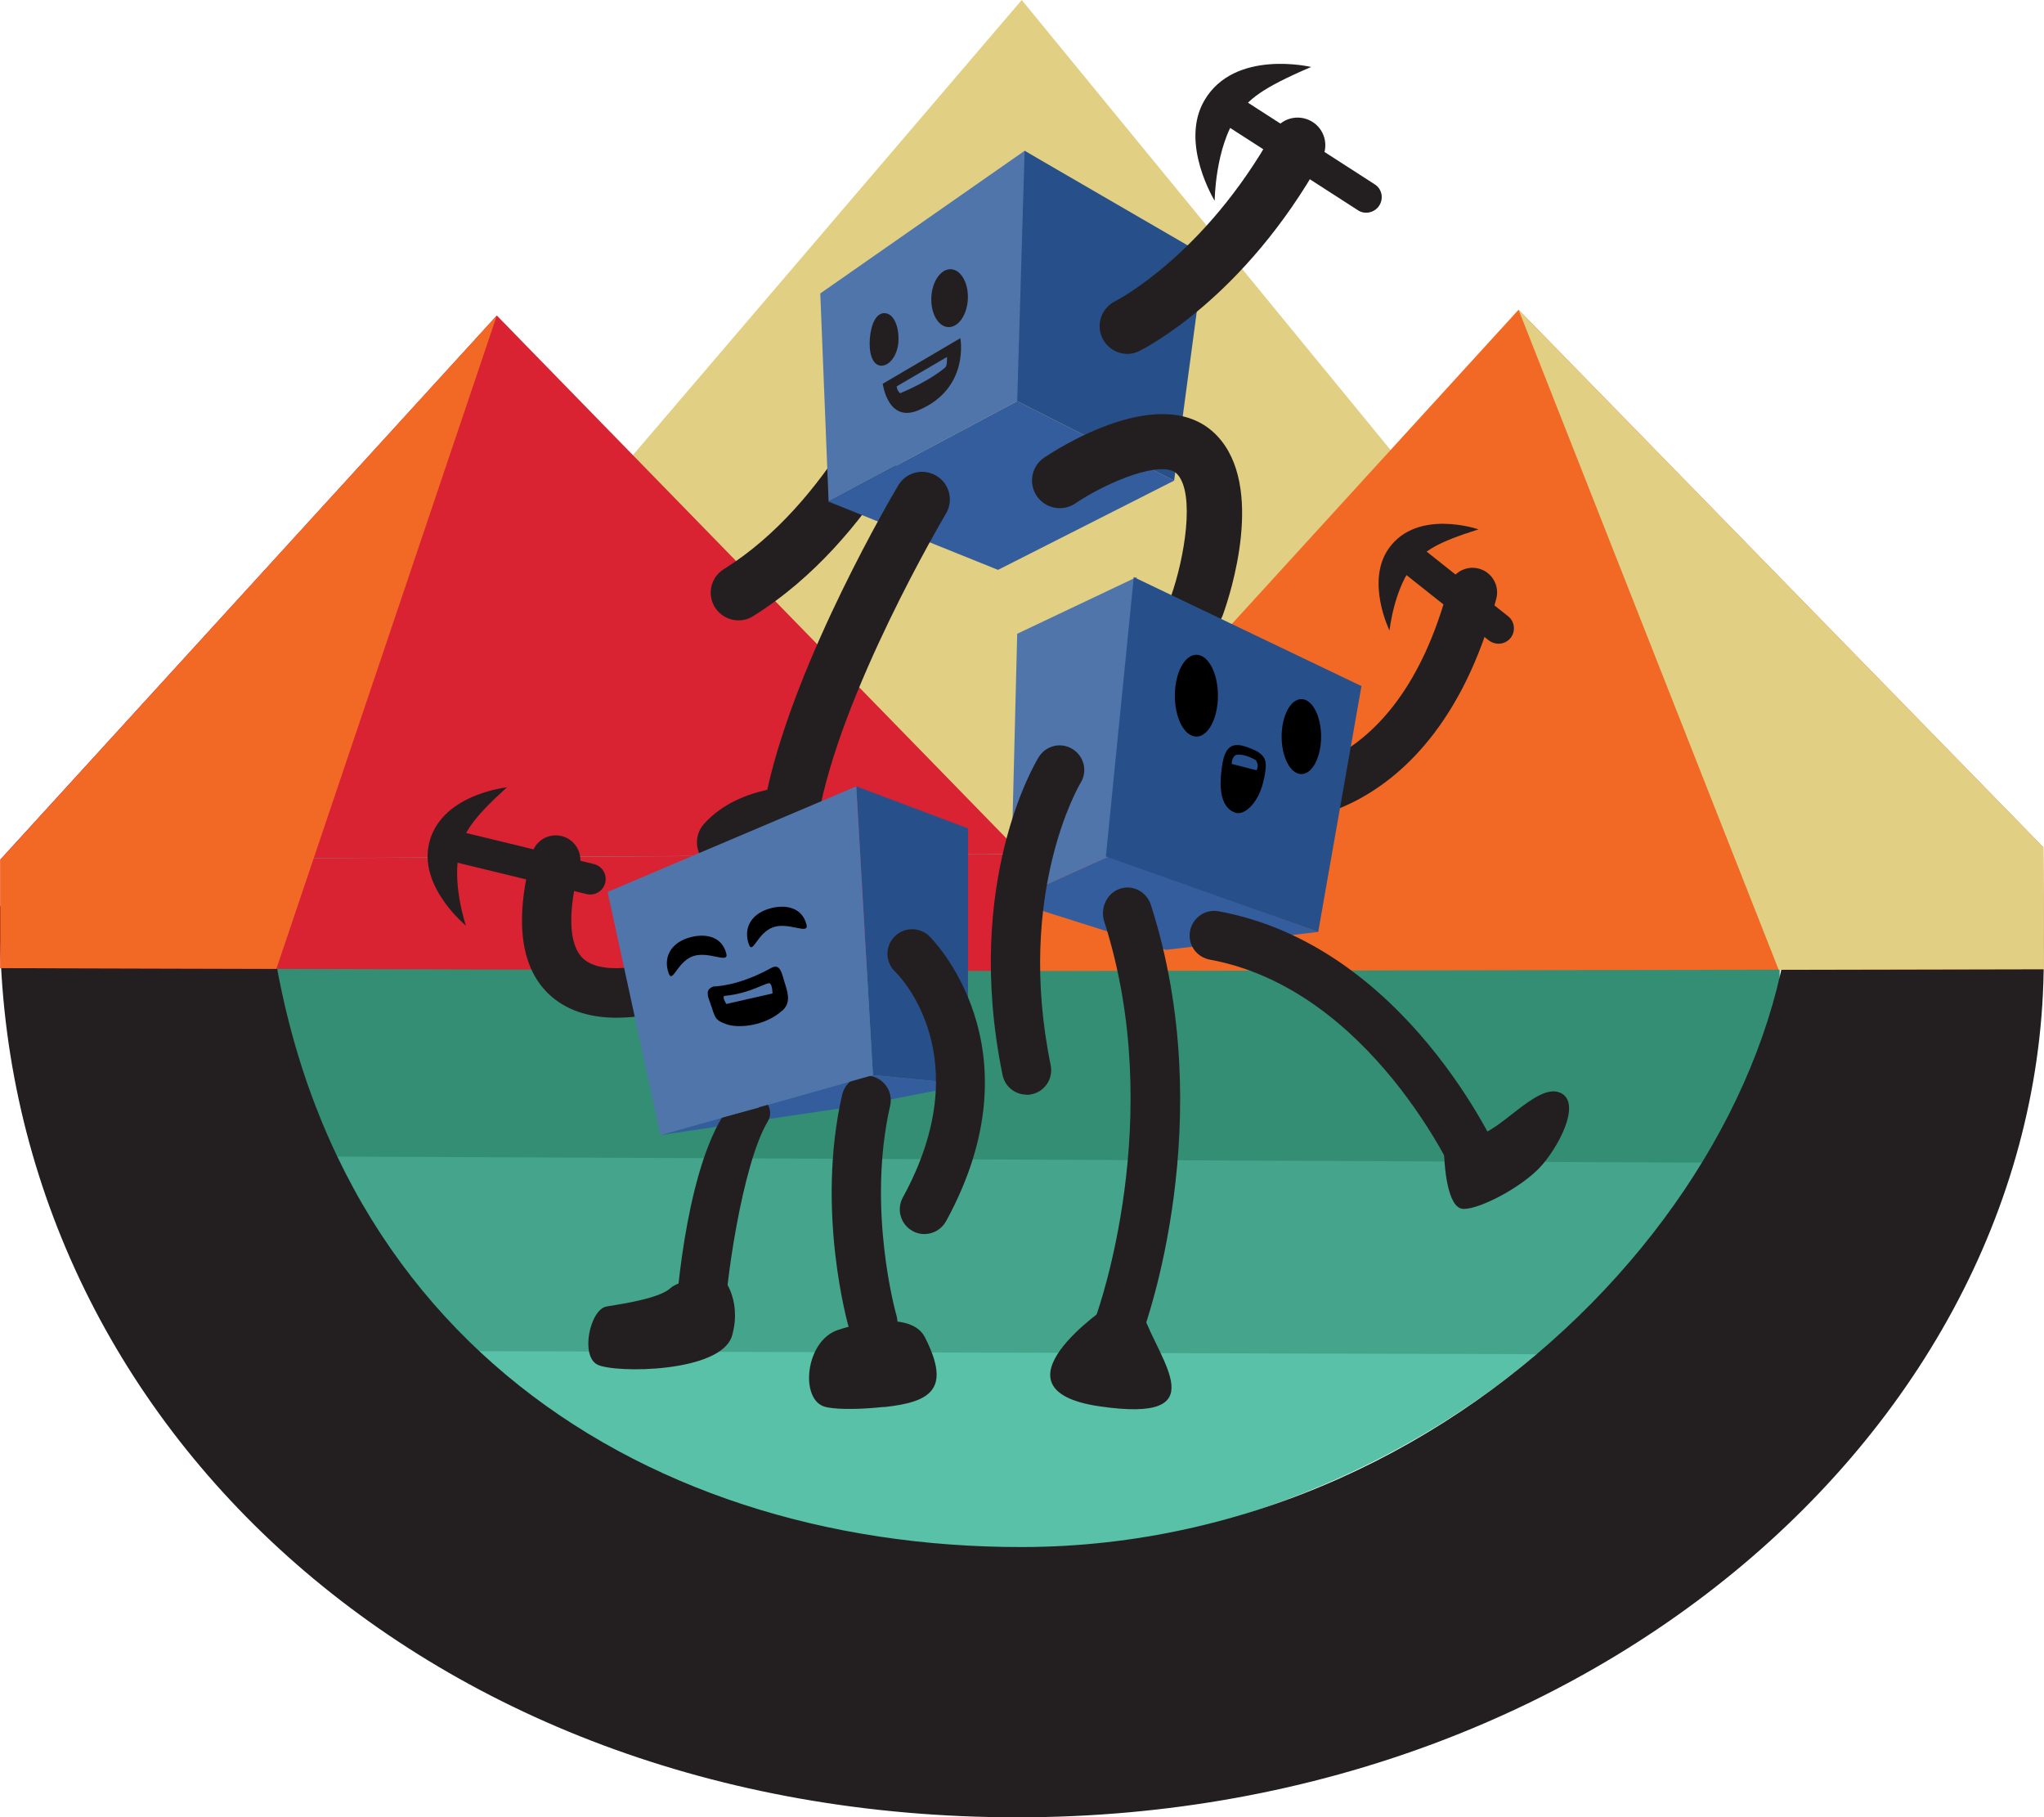
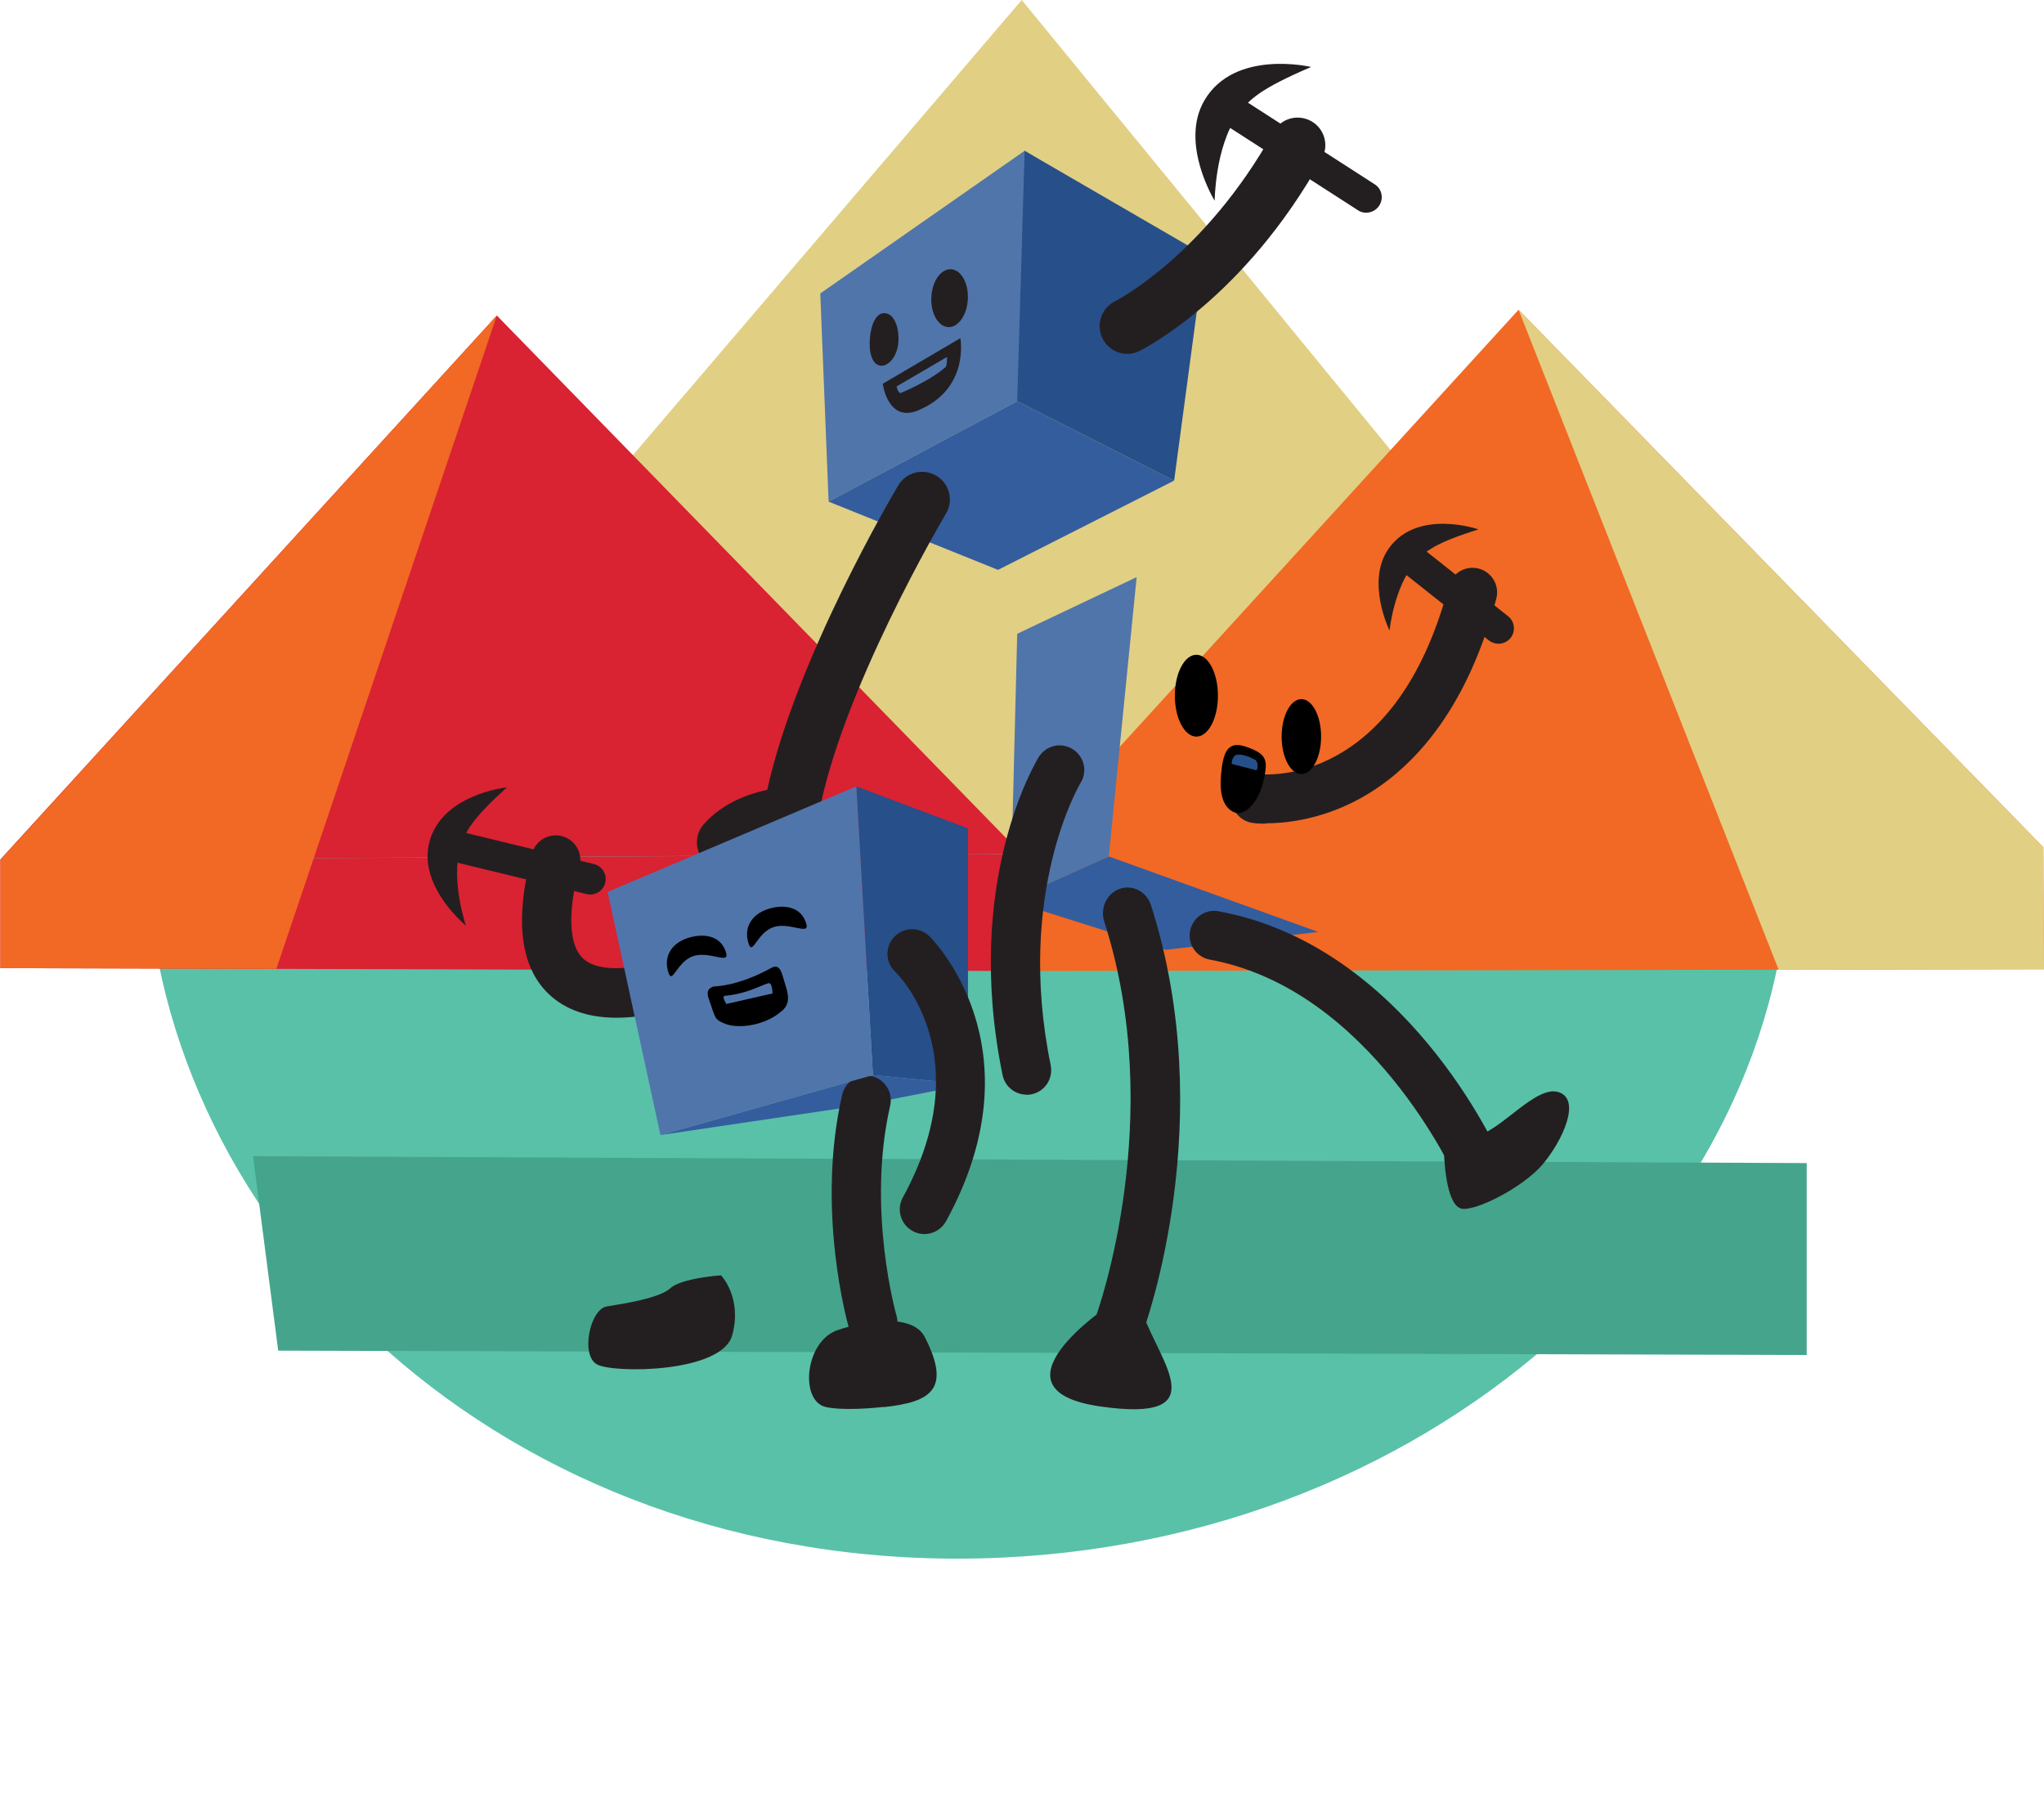
<svg xmlns="http://www.w3.org/2000/svg" id="Layer_1" data-name="Layer 1" viewBox="0 0 112.93 100.39">
  <defs>
    <style>
      .cls-1 {
        fill: #345d9e;
      }

      .cls-2 {
        fill: #274f89;
      }

      .cls-3 {
        fill: #348e74;
      }

      .cls-4 {
        fill: #5075ab;
      }

      .cls-5 {
        fill: #3ea388;
      }

      .cls-6 {
        fill: #d92232;
      }

      .cls-7 {
        fill: #59c1a8;
      }

      .cls-8 {
        fill: #f16924;
      }

      .cls-9 {
        fill: #231f20;
      }

      .cls-10 {
        fill: #e1cf84;
      }

      .cls-11 {
        fill: #44a58c;
      }
    </style>
  </defs>
  <line class="cls-5" x1="103.19" y1="52.6" x2="9.74" y2="52.68" />
  <path class="cls-7" d="m98.94,47.21c0,.65-.02,1.3-.06,1.94-5.14-1.37-11.34-2.84-18-4.02-2.06-.37-4.16-.71-6.29-1.01-5.18,1.01-12.27,4.13-18.75,4.13-5.96,0-12.7-2.71-17.99-3.99-2.95.43-5.84.94-8.64,1.49-6.54,1.27-12.54,2.77-17.38,4.11-.1-1.03-.15-2.07-.15-3.11,0-15.75,15.97-7.27,32.42-3.28,4.07.99,8.18,1.7,12.08,1.7s8.27-.75,12.4-1.77c15.82-3.91,30.37-11.76,30.37,3.82Z" />
  <path class="cls-3" d="m37.85,44.26c-2.95.43-5.84.94-8.64,1.49,1.33-2.61,4.55-2.48,8.64-1.49Z" />
  <path class="cls-3" d="m80.88,45.13c-2.06-.37-4.16-.71-6.29-1.01,2.79-.55,5.01-.48,6.29,1.01Z" />
  <path class="cls-9" d="m74.59,44.12c-5.18,1.01-12.27,4.13-18.75,4.13-5.96,0-12.7-2.71-17.99-3.99,2.07-.31,4.15-.58,6.25-.8,4.21-.45,8.45-.72,12.59-.72,3.92,0,7.91.24,11.89.64,2.02.2,4.03.45,6.01.73Z" />
  <path class="cls-7" d="m98.86,46.97c0,20.44-19.98,39.12-45.95,39.13-26.2.01-44.82-19.18-44.82-39.62s25.85-1.65,46.29-1.65,44.48-18.31,44.48,2.13Z" />
-   <polyline class="cls-3" points="98.19 53.45 12.35 53.32 13.74 64.06 98.19 64.3 98.33 53.49" />
  <polyline class="cls-11" points="99.82 64.25 13.98 63.87 15.37 74.61 99.82 74.85 99.82 64.25" />
-   <path class="cls-9" d="m112.8,49.96c2.06,26.59-23.27,50.43-56.59,50.43S-.49,77.6,0,50.06c0,0,7.34-1,14.54-3.25,1.32,26.17,20.52,38.67,41.91,38.65,25.23-.02,44.59-22.47,42.43-40.3,8.46,2.55,13.92,4.79,13.92,4.79Z" />
  <polygon class="cls-10" points="56.45 0 77.92 26.19 56.43 47.19 33.31 27.08 56.45 0" />
  <polygon class="cls-8" points="83.9 17.11 56.45 47.19 112.9 46.81 83.9 17.11" />
  <polygon class="cls-6" points="27.45 17.43 0 47.5 56.45 47.18 27.45 17.43" />
  <polygon class="cls-6" points=".02 47.5 .02 53.48 56.9 53.64 56.44 47.19 .02 47.5" />
  <polygon class="cls-8" points="112.89 46.81 112.93 53.54 56.9 53.64 56.45 47.1 112.89 46.81" />
  <polygon class="cls-8" points="27.45 17.43 15.27 53.52 .02 53.48 .02 47.5 27.45 17.43" />
  <polygon class="cls-10" points="83.9 17.11 98.27 53.57 112.93 53.54 112.9 46.81 83.9 17.11" />
-   <path class="cls-9" d="m40.8,34.27c-.51,0-1.01-.26-1.3-.72-.45-.72-.23-1.66.49-2.11,5.91-3.67,8.94-11.18,8.97-11.26.31-.79,1.2-1.17,1.99-.86.79.31,1.17,1.2.86,1.99-.14.35-3.42,8.52-10.21,12.73-.25.16-.53.23-.81.23Z" />
  <polygon class="cls-4" points="66.54 14.39 64.87 25.09 56.2 22.16 45.78 27.71 45.32 16.21 56.61 8.33 66.54 14.39" />
  <polygon class="cls-1" points="55.14 31.48 64.87 26.55 56.2 22.16 45.78 27.71 55.14 31.48" />
  <path class="cls-9" d="m69.94,45.5c-.43,0-.69-.03-.72-.04-.75-.1-1.27-.78-1.17-1.53.1-.74.78-1.27,1.52-1.17.33.04,7.53.72,10.47-10.38.19-.73.94-1.16,1.66-.97.73.19,1.16.94.97,1.66-1.84,6.95-5.33,9.96-7.93,11.25-2.01,1-3.83,1.16-4.8,1.16Z" />
  <polygon class="cls-4" points="56.2 35.01 62.8 31.88 61.26 47.31 55.83 49.76 56.2 35.01" />
  <polygon class="cls-1" points="72.83 51.48 64.41 52.47 55.83 49.76 61.26 47.31 72.83 51.48" />
  <path class="cls-9" d="m34.07,56.22c-1.27,0-2.58-.29-3.6-1.17-1.71-1.48-2.08-4.13-1.08-7.89.19-.73.94-1.16,1.66-.97.73.19,1.16.94.97,1.66-.68,2.59-.6,4.41.23,5.13,1.18,1.02,4.1.26,5.33-.26.69-.3,1.49.03,1.79.72.3.69-.03,1.49-.72,1.79-.34.15-2.41.99-4.58.99Z" />
  <path class="cls-9" d="m40.03,48.06c-.36,0-.72-.13-1.01-.38-.63-.56-.69-1.53-.13-2.16,1.03-1.16,2.47-1.67,3.5-1.89,1.61-7.31,7-16.42,7.24-16.82.43-.73,1.37-.96,2.1-.53.73.43.97,1.37.53,2.1-.06.1-5.91,9.98-7.07,16.87l-.21,1.23-1.24.05c-.47.02-1.87.25-2.55,1.03-.3.34-.72.52-1.15.52Z" />
  <polygon class="cls-2" points="47.31 43.44 53.48 45.76 53.48 59.9 48.23 59.39 47.31 43.44" />
  <polygon class="cls-2" points="56.61 8.33 56.2 22.16 64.87 26.55 66.54 14.09 56.61 8.33" />
-   <path class="cls-9" d="m66.14,34.98c-.17,0-.34-.03-.51-.09-.8-.28-1.21-1.16-.93-1.96.74-2.09,1.35-5.68.33-6.75-.77-.81-3.8.4-5.62,1.63-.7.47-1.65.29-2.13-.41-.47-.7-.29-1.65.41-2.12.67-.45,6.6-4.31,9.55-1.21,2.66,2.8.75,8.72.33,9.88-.22.63-.81,1.02-1.44,1.02Z" />
-   <polygon class="cls-2" points="62.64 31.88 75.22 37.9 72.83 51.48 61.1 47.31 62.64 31.88" />
+   <path class="cls-9" d="m66.14,34.98Z" />
  <path class="cls-9" d="m62.29,19.55c-.57,0-1.11-.32-1.38-.86-.37-.76-.06-1.67.7-2.05.06-.03,4.94-2.52,8.75-9.36.41-.74,1.34-1,2.08-.59.74.41,1,1.34.59,2.08-4.31,7.74-9.85,10.5-10.08,10.62-.22.11-.45.16-.67.16Z" />
  <path class="cls-9" d="m56.72,60.47c-.63,0-1.2-.44-1.33-1.09-2.18-10.65,1.83-17.28,2-17.56.4-.64,1.23-.84,1.87-.44.64.4.84,1.23.44,1.87-.05.08-3.6,6.08-1.65,15.59.15.74-.32,1.46-1.06,1.61-.09.02-.18.03-.27.03Z" />
  <path class="cls-9" d="m81.68,65.88c-.52,0-1.02-.3-1.25-.81h0c-.05-.1-4.7-10.43-13.59-12.06-.74-.14-1.23-.84-1.09-1.58s.85-1.23,1.58-1.09c10.32,1.89,15.38,13.16,15.59,13.64.3.69-.01,1.49-.7,1.79-.18.08-.36.12-.55.12Z" />
  <polygon class="cls-1" points="36.49 62.7 47.49 61.07 53.48 59.9 48.23 59.39 36.49 62.7" />
  <path class="cls-9" d="m48.23,74.4c-.59,0-1.13-.39-1.31-.98-.08-.26-1.86-6.55-.39-12.95.17-.73.9-1.19,1.63-1.02.73.17,1.19.9,1.02,1.63-1.31,5.73.33,11.53.35,11.59.21.72-.21,1.48-.93,1.69-.13.04-.25.05-.38.05Z" />
  <path class="cls-9" d="m51.07,68.17c-.22,0-.45-.05-.65-.17-.66-.36-.9-1.19-.54-1.85,4.27-7.79-.23-12.3-.43-12.48-.54-.52-.56-1.38-.04-1.92.52-.54,1.37-.56,1.92-.05.06.06,6.24,6.08.94,15.76-.25.45-.71.71-1.2.71Z" />
  <path class="cls-9" d="m79.79,63.83s.07,2.62.9,2.92c.69.25,3.46-1.14,4.55-2.44s2.14-3.57.87-3.98-3.26,2.23-4.58,2.41-1.74,1.09-1.74,1.09Z" />
  <path class="cls-9" d="m61.22,72.15s-6.88,4.61-.45,5.54c6.43.93,3.31-2.43,2.37-5.13s-1.92-.4-1.92-.4Z" />
  <path class="cls-9" d="m48.83,77.73c2.62-.28,3.73-.99,2.27-3.86-.66-1.3-3.14-.96-4.81-.4-1.82.61-2.12,3.9-.68,4.25,0,0,.84.25,3.21,0Z" />
  <path class="cls-9" d="m39.84,70.45s1.19,1.25.61,3.32-6.5,2.1-7.45,1.61-.4-3.06.52-3.21,2.91-.45,3.52-1.01,2.79-.71,2.79-.71Z" />
  <path class="cls-9" d="m75.48,11.75c-.16,0-.32-.04-.46-.14l-7.19-4.63c-.4-.25-.51-.78-.25-1.18.25-.4.78-.51,1.18-.25l7.19,4.63c.4.25.51.78.25,1.18-.16.25-.44.39-.72.39Z" />
  <path class="cls-9" d="m72.44,3.7s-4.23-1.01-5.9,1.85c-1.38,2.37.57,5.54.57,5.54,0,0,.02-2.95,1.26-4.72.61-.88,1.31-1.49,4.07-2.67Z" />
  <path class="cls-9" d="m82.79,35.56c-.18,0-.37-.06-.53-.18l-4.69-3.72c-.37-.29-.43-.83-.14-1.2.29-.37.83-.43,1.2-.14l4.69,3.72c.37.29.43.83.14,1.2-.17.21-.42.32-.67.32Z" />
  <path class="cls-9" d="m81.68,29.24s-3.36-1.16-4.94,1.04c-1.31,1.82.03,4.55.03,4.55,0,0,.25-2.39,1.4-3.74.57-.67,1.18-1.11,3.52-1.85Z" />
  <path class="cls-9" d="m25.06,47.6c-.42-.14-.66-.57-.56-1.01.11-.46.57-.74,1.03-.63l7.28,1.77c.46.11.74.57.63,1.03s-.57.74-1.03.63l-7.28-1.77s-.05-.01-.07-.02Z" />
  <path class="cls-9" d="m28.03,43.49s-3.79.38-4.35,3.22c-.46,2.36,2.06,4.42,2.06,4.42,0,0-.83-2.44-.32-4.27.26-.9.65-1.61,2.6-3.38Z" />
  <path class="cls-9" d="m61.84,74.58c-.16,0-.33-.03-.49-.1-.7-.29-1.05-1.12-.77-1.85.06-.18,3.91-10.89.43-21.72-.24-.75.14-1.56.85-1.81.71-.25,1.49.15,1.73.9,3.81,11.88-.3,23.2-.47,23.67-.21.56-.72.91-1.27.91Z" />
  <path class="cls-9" d="m49.64,18.82c-.03.8-.51,1.42-.98,1.38s-.67-.72-.6-1.52.36-1.42.84-1.38.77.72.74,1.52Z" />
  <ellipse class="cls-9" cx="52.47" cy="16.47" rx="1.6" ry="1.01" transform="translate(33.55 68.11) rotate(-87.31)" />
  <path class="cls-9" d="m48.77,21.2l4.29-2.52s.53,2.82-2.36,4c-1.66.67-1.93-1.49-1.93-1.49Z" />
-   <path class="cls-9" d="m38.67,74.58c-.75,0-1.36-.61-1.36-1.36,0-.82.51-8.07,2.58-11.49l2.02-.54c.25-.82.91.09.52.74-1.43,2.36-2.4,9.27-2.4,11.29,0,.75-.61,1.36-1.36,1.36Z" />
  <path d="m69.83,43.02c-.22,1.22-1.03,2.07-1.59,1.87-.62-.22-.88-.95-.78-2.07s.29-1.94,1.35-1.58c1.28.42,1.2.82,1.03,1.78Z" />
  <polygon class="cls-4" points="33.57 49.27 47.31 43.44 48.23 59.39 36.49 62.7 33.57 49.27" />
  <path class="cls-2" d="m68.26,41.71s.37-.15,1.12.28c0,0,.21.26.04.56l-1.37-.35s-.01-.35.22-.49Z" />
  <path d="m44.56,51.08c-.26-1.03-1.29-1.15-2.17-.85s-1.34,1.05-1.01,1.95c.21.56.47-.66,1.34-.96s1.98.44,1.84-.14Z" />
  <ellipse cx="66.1" cy="38.43" rx="1.19" ry="2.26" />
  <ellipse cx="71.9" cy="40.69" rx="1.09" ry="2.07" />
  <path class="cls-4" d="m49.53,21.35l2.79-1.63s.02.46-.08.56-.9.77-2.5,1.44c0,0-.16-.08-.2-.37Z" />
  <path class="cls-4" d="m39.96,55.17c-.19.07.08.48.08.48l2.69-.89s0-.21-.15-.31-1.34.23-2.62.72Z" />
  <path d="m40.13,52.68c-.26-1.03-1.29-1.15-2.17-.85s-1.34,1.05-1.01,1.95c.21.56.47-.66,1.34-.96s1.98.44,1.84-.14Z" />
  <path d="m43.2,55.84c-.9.81-2.37,1-3.09.73-.56-.21-.58-.3-.77-.87h0c-.18-.57-.48-1.03.1-1.21,0,0,1.29.02,3.17-1.02.53-.29.59.36.78.93h0c.18.57.27,1.04-.18,1.44Z" />
  <path class="cls-4" d="m40.05,55.01c-.2.02.08.45.08.45l2.55-.58s0-.47-.15-.56-1.06.56-2.48.69Z" />
</svg>